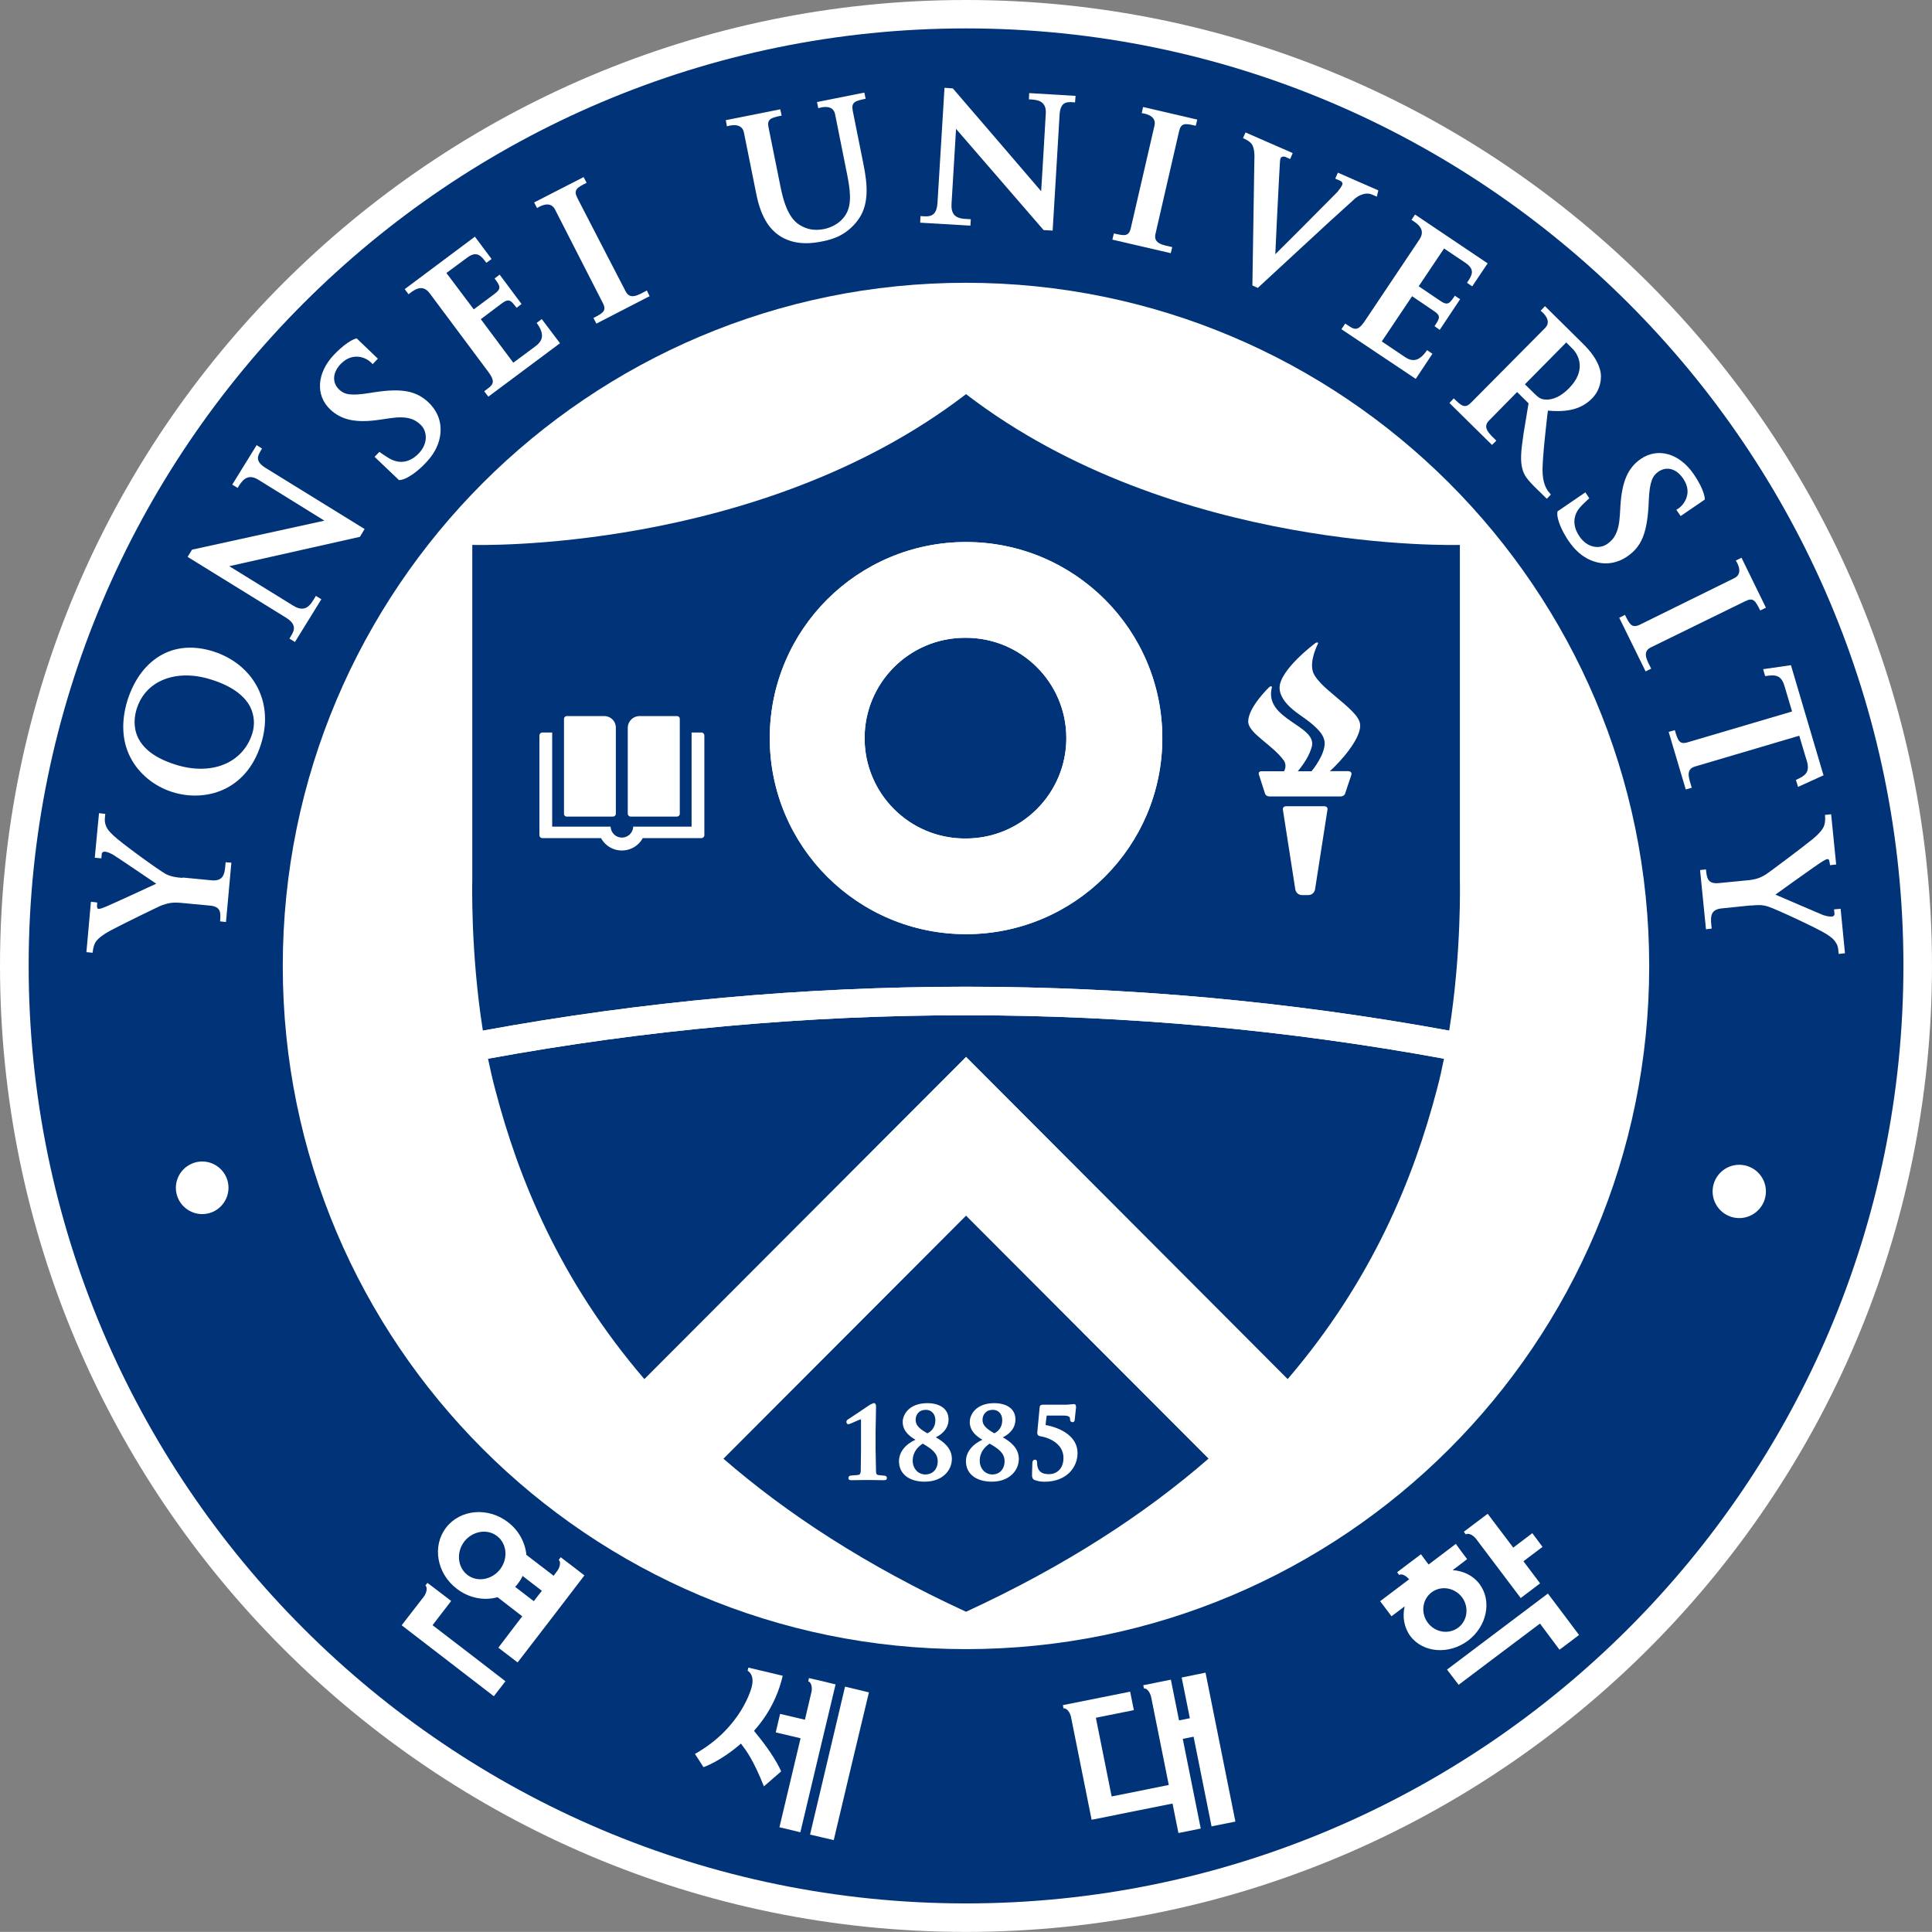
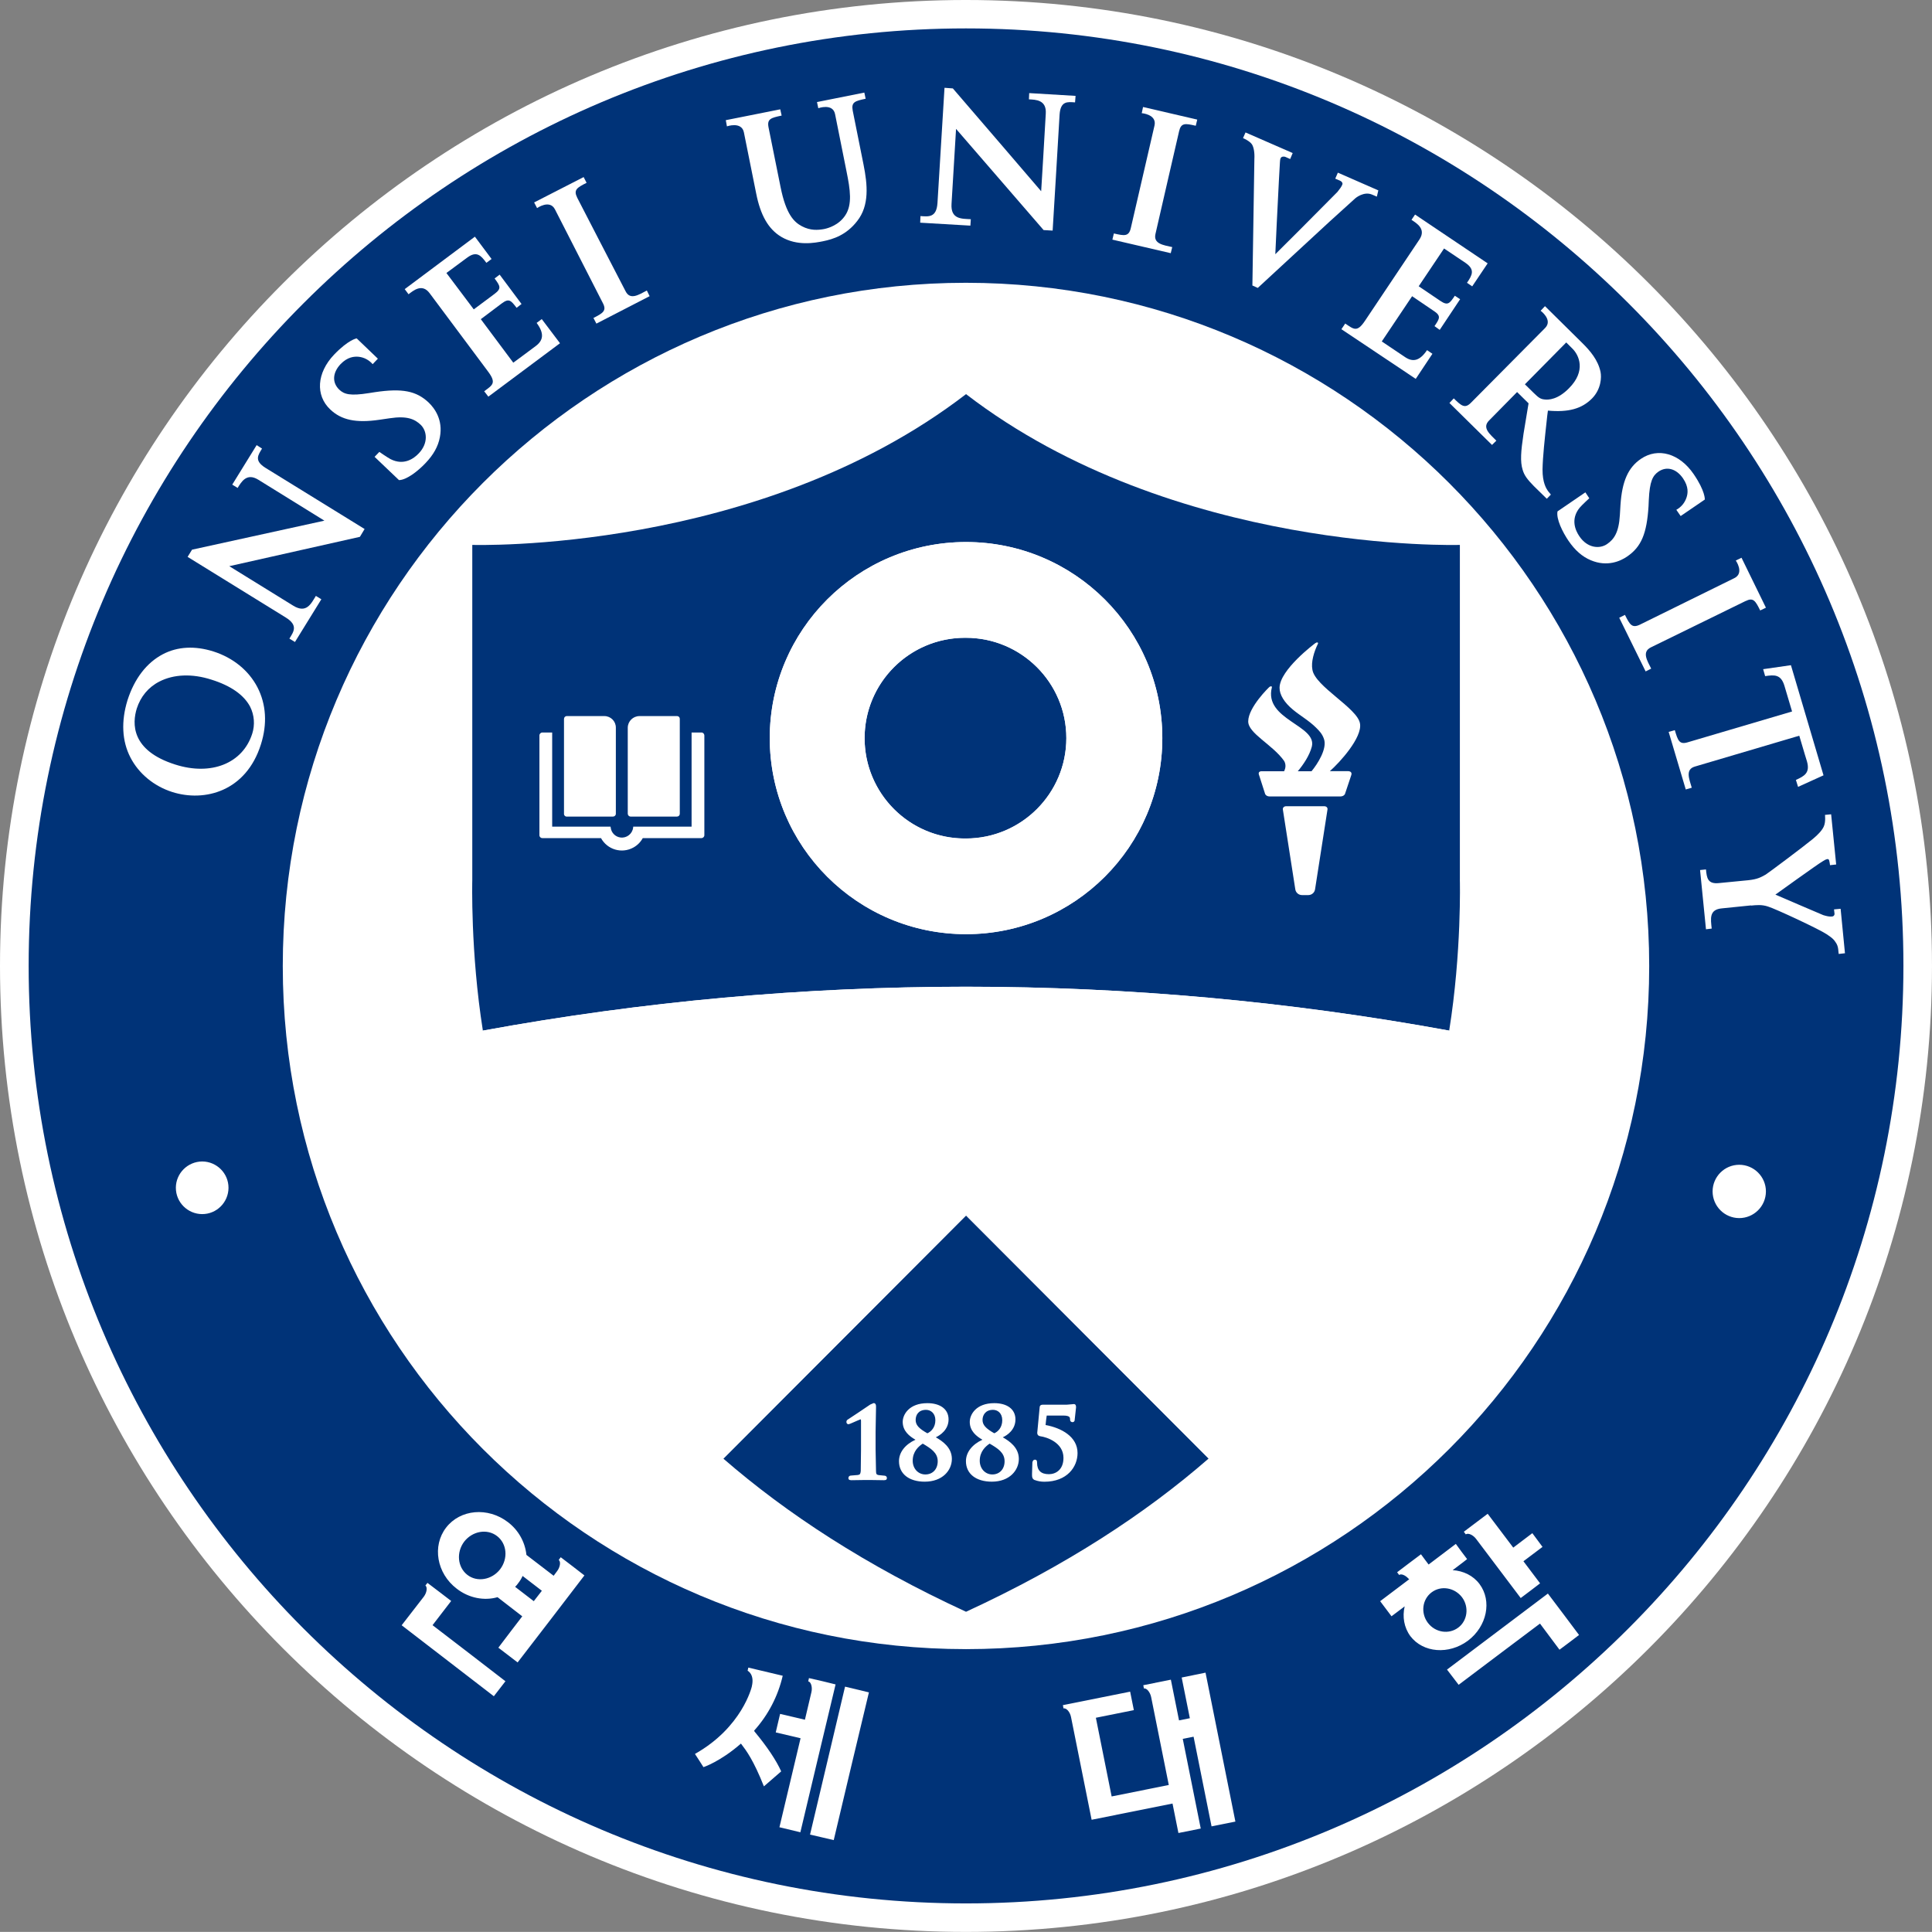
<svg xmlns="http://www.w3.org/2000/svg" id="_레이어_2" data-name="레이어 2" viewBox="0 0 1668.38 1668.3">
  <rect x="0" y="0" width="1668.38" height="1668.3" fill="#808080" stroke="none" />
  <defs>
    <style>
      .cls-1 {
        fill: #fff;
      }

      .cls-2 {
        fill: #003378;
      }
    </style>
  </defs>
  <g id="_레이어_1-2" data-name="레이어 1">
    <g>
      <path class="cls-1" d="m0,834.07c0,459.98,374.17,834.23,834.07,834.23s834.3-374.17,834.3-834.22c0-460.05-374.18-834.08-834.3-834.08S0,374.1,0,834.07" />
      <path class="cls-2" d="m24.75,834C24.75,387.67,387.9,24.53,834.15,24.53s809.55,363.15,809.55,809.4-363.15,809.77-809.55,809.77S24.75,1280.48,24.75,834" />
      <path class="cls-1" d="m834.07,1424.1c-325.65,0-589.88-264.07-589.88-589.87S508.35,244.2,834.07,244.2s590.1,264.08,590.1,590.03-264.22,589.88-590.1,589.88m-682.2-398.47c-.07,12.52,10.13,22.73,22.65,22.8,12.53.07,22.73-10.13,22.8-22.65.07-12.53-10.13-22.73-22.65-22.8h-.08c-12.53.08-22.65,10.2-22.73,22.65m1373.1,3.3c-.07,12.75-10.42,22.95-23.1,22.95-12.75-.07-22.95-10.43-22.95-23.1.07-12.68,10.35-22.95,23.03-22.95s23.02,10.35,23.02,23.02v.08M217.8,633.6c-8.18,25.65-35.48,36.52-66.45,26.63-38.4-12.15-37.2-35.63-33.22-48.45,3.3-10.2,9.98-18.38,19.57-23.25,12.3-6.3,28.2-6.98,44.78-1.65,17.1,5.33,28.2,13.35,33.53,23.4,3.62,7.24,4.26,15.61,1.8,23.33m-33.45-71.02c-15.9-5.03-30.98-4.35-43.8,2.4-13.95,7.35-24.45,21-30.45,39.67-5.63,18.23-4.8,35.33,2.55,49.5,7.2,13.95,20.32,24.75,36.07,29.78,27.82,8.85,63.75-.38,76.58-41.1,5.62-17.7,4.58-34.65-3-49.35-7.57-14.55-21.07-25.5-37.95-30.9" />
      <path class="cls-1" d="m344.55,414.6l-21.08-20.1,4.12-4.27s7.13,4.95,9.6,6.22c11.55,5.92,20.25-.52,24.38-4.88,8.55-8.93,7.2-19.43,1.72-24.75-5.32-5.03-11.93-7.87-26.77-5.63l-8.78,1.28c-20.25,3-33,.3-42.68-9-12.75-12.15-11.55-31.42,3.37-47.17,12.6-13.12,19.58-14.1,19.58-14.1l18.3,17.55-4.5,4.73c-3.08-3.53-7.28-5.85-12-6.38-3.82-.37-9.6,0-15.75,6.38-6.9,7.35-7.43,15.9-1.13,21.97,4.27,4.05,9.38,5.62,25.72,3l5.25-.82c23.4-3.45,35.62-1.13,46.35,9.07,4.8,4.65,12.53,14.63,9.6,29.85-1.5,8.02-5.62,15.3-12.45,22.42-6.3,6.68-16.27,14.55-22.88,14.63" />
      <path class="cls-1" d="m1344.9,441.67l24.15-16.5,3.38,5.1s-6.45,5.92-8.25,8.1c-8.18,9.98-3.68,19.8-.3,24.75,6.9,10.28,17.48,11.1,23.85,6.75,6-4.12,10.2-9.9,11.1-24.97l.53-8.78c1.35-20.47,6.6-32.4,17.7-39.9,14.7-9.98,33.22-4.73,45.45,13.12,10.28,15,9.68,22.05,9.68,22.05l-20.85,14.25-3.75-5.4c4.15-2.27,7.28-6.02,8.78-10.5,1.2-3.6,2.1-9.15-3-16.65-5.78-8.4-14.1-10.65-21.15-5.85-4.95,3.45-7.65,8.18-8.4,24.6l-.23,5.33c-1.5,23.7-6.22,35.1-18.6,43.5-5.48,3.75-16.95,9.15-31.2,3.15-7.43-3.08-13.73-8.63-19.35-16.87-5.1-7.5-10.73-18.9-9.45-25.35" />
      <path class="cls-1" d="m433.35,261.98c6.15-4.58,7.87-2.62,12.75,3.83l4.27-3.3-18.9-25.35-4.35,3.3c4.73,6.45,6.22,8.63,0,13.28l-18,13.42-23.62-31.42s14.1-10.5,17.85-13.2c8.25-6.15,12-1.95,16.65,4.42l4.5-3.3-14.4-19.28-60.6,45.3,3.3,4.43c4.05-3.08,11.62-9.67,18.15-.98,6.53,8.7,50.47,67.65,50.47,67.65,7.58,10.13,3.83,11.78-3.3,17.1l3.6,4.65,61.87-46.13-15.75-20.85-4.42,3.3c6.9,9.3,5.62,15.15-.75,19.95-4.12,3.15-19.42,14.4-19.42,14.4l-27.98-37.5-.07-.07,18.15-13.65Z" />
      <path class="cls-1" d="m1238.17,268.5c6.45,4.28,5.1,6.53.6,13.13l4.5,3.23,17.62-26.48-4.57-3c-4.5,6.75-6.08,8.77-12.45,4.5l-18.75-12.67,21.9-32.63s14.55,9.75,18.45,12.38c8.55,5.85,5.85,10.65,1.35,17.25l4.5,3.08,13.35-19.87-62.7-42.15-3.07,4.58c4.27,2.85,12.9,7.8,6.9,16.87-6,9.08-46.95,70.13-46.95,70.13-6.97,10.5-9.75,7.5-17.18,2.55l-3.3,4.88,64.2,42.9,14.4-21.67-4.65-3.15c-6.45,9.6-12.45,10.42-18.98,6-4.27-2.93-20.1-13.5-20.1-13.5l26.1-38.93s0-.15.07-.15l18.75,12.75Z" />
      <path class="cls-1" d="m498.45,170.7c-3.37-6.75-.23-8.63,8.1-12.83l-2.55-4.95-42.75,21.9,2.55,4.88s10.8-7.65,15.37.98c2.18,4.27,41.4,81,41.4,81,3.53,6.68.15,8.7-8.1,12.9l2.55,4.88,45.97-23.7-2.4-4.88c-6.9,3.6-14.4,8.63-18.38.6-4.2-7.87-41.77-80.85-41.77-80.78" />
      <path class="cls-1" d="m745.72,142.2l-9.37-46.73c-1.35-7.42,2.1-8.25,11.17-10.2l-1.13-5.32-40.88,8.18,1.13,5.32s12.53-4.58,14.48,5.1c.37,1.95,9.9,49.5,9.9,49.5,3.23,15.82,5.1,28.57-1.05,37.87-5.55,8.48-14.63,11.1-18.23,11.85-5.4.98-11.85,1.5-19.28-2.4-6.67-3.53-13.65-10.13-18.37-33.68l-10.42-51.68c-1.43-7.35,2.1-8.25,11.32-10.2l-1.2-5.4-47.03,9.37.98,5.33s12.6-4.42,14.63,5.1c.37,2.1,10.57,52.57,10.57,52.57,3.75,19.2,10.65,31.12,21.68,37.73,13.87,8.25,29.4,5.17,36.07,3.83,8.85-1.8,20.17-5.33,29.55-17.48,10.65-13.5,8.92-31.35,5.47-48.67" />
      <path class="cls-1" d="m1018.2,113.33c1.73-7.43,5.33-6.83,14.4-4.73l1.28-5.33-46.8-10.87-1.13,5.32s13.2,1.05,11.03,10.65c-1.05,4.73-20.48,88.65-20.48,88.65-1.72,7.35-5.55,6.68-14.62,4.58l-1.28,5.33,50.4,11.7,1.28-5.25c-7.65-1.73-16.5-2.78-14.47-11.4,2.02-8.62,20.32-88.65,20.4-88.65" />
      <path class="cls-1" d="m1507.35,519.07c6.75-3.37,8.55-.23,12.67,8.1l4.95-2.4-21.08-43.13-4.95,2.4s7.65,10.88-1.28,15.22c-4.27,2.1-81.6,40.2-81.6,40.2-6.83,3.22-8.7-.15-12.83-8.48l-4.95,2.47,22.8,46.35,4.8-2.4c-3.45-6.9-8.25-14.48-.23-18.38,8.02-3.9,81.68-39.97,81.68-39.97" />
      <path class="cls-1" d="m1546.57,574.42l-24,3.45,1.72,6c7.95-1.2,13.65-1.65,16.65,8.33.6,1.87,1.65,5.47,6.6,22.2-13.42,3.9-90.15,26.62-90.15,26.62-7.2,2.18-8.48-1.57-11.1-10.5l-5.32,1.5,14.77,49.72,5.18-1.5c-2.17-7.5-5.85-15.83,2.78-18.3,30.01-8.93,60.03-17.8,90.07-26.62,4.95,16.65,6,20.32,6.6,22.05,2.92,10.05-2.18,12.83-9.52,16.13l1.87,6,21.98-9.97-28.13-95.1Z" />
      <path class="cls-1" d="m1382.17,321.3c-2.1-10.35-9.07-18.45-15.75-25.05l-32.25-31.87-3.75,3.97s10.73,7.87,3.9,14.85c-3.45,3.45-64.05,64.57-64.05,64.57-5.25,5.33-8.25,2.78-14.85-3.75l-3.75,3.98,36.75,36.22,3.75-3.67c-5.48-5.55-12.6-11.1-6.3-17.4l24.22-24.6,9.9,9.75-4.35,26.32c-2.25,15-3,24-.75,31.12,1.35,4.58,3.75,8.03,9.75,14.1l11.1,10.87,3.52-3.6-2.55-3.15c-1.35-2.02-4.72-6.97-4.65-18.67.23-11.25,1.8-25.43,3.75-43.35,0,0,.6-5.7.9-7.35,17.63,1.58,29.17-1.5,38.1-10.5,7.95-8.1,8.25-18.45,7.35-22.8m-27.3,14.03c-9.52,9.67-17.55,10.2-21.45,9.6-3-.37-4.65-1.35-8.85-5.48l-7.73-7.57,35.7-36.15,5.25,5.25c5.85,5.7,12.08,19.35-2.93,34.35" />
-       <path class="cls-1" d="m157.5,758.1c-4.95-.37-9.45-.9-14.4-3.37-6-3.23-39.45-27.52-45.07-33.15-3.75-3.6-5.25-5.25-6.45-8.25-.83-1.97-1.19-4.1-1.05-6.23.15-1.5.37-4.27.37-4.27l-5.4-.6-3.67,38.47,5.7.53s.3-2.85.38-3.98c.08-1.12,1.28-1.95,2.7-1.8,1.95.15,4.27,1.13,7.12,2.7,2.17,1.2,37.2,24.97,37.2,24.97,0,0-41.25,19.13-45.08,20.48-.9.37-3.52,1.35-4.65,1.28-.6-.08-1.28-.45-1.28-1.2,0-.07-.15-.9-.15-.9,0-1.13.07-2.25.15-3.45l-5.4-.6-3.9,43.5,5.4.52s.3-6,2.78-9.6c1.95-2.78,6.15-6,11.47-9,8.55-4.65,43.43-21.75,45.75-22.5,4.65-1.5,7.8-2.62,15.68-2.03,0,0,15.68,1.5,25.5,2.4,9.75.82,9.45,6.22,8.85,13.65l5.1.53,4.65-51.22-4.95-.38c-.75,8.48-.75,16.65-12.08,15.6-11.32-1.05-24.97-2.4-24.97-2.4" />
      <path class="cls-1" d="m1512.07,782.02c4.73-.45,9.3-.98,14.7.82,6.45,1.95,43.95,19.43,50.55,23.85,4.35,2.93,6.15,4.27,7.8,6.97,1.28,1.73,2.02,3.83,2.25,5.92.07,1.35.45,4.2.45,4.2l5.4-.6-3.75-38.4-5.7.52s.3,2.85.45,3.9c.02,1.22-.95,2.23-2.17,2.25-.03,0-.05,0-.08,0-1.95.23-4.42-.23-7.5-1.2-2.32-.9-41.33-17.7-41.33-17.7,0,0,36.98-26.62,40.5-28.57.82-.53,3.15-2.03,4.35-2.1.67-.15,1.28.3,1.5.9l.22.75c.3,1.2.45,2.4.6,3.6l5.32-.6-4.35-43.35-5.32.53s.75,6-.98,9.9c-1.28,3.08-4.8,7.05-9.6,10.95-7.42,6.15-38.55,29.47-40.58,30.67-4.27,2.4-7.2,4.05-15,4.88,0,0-15.6,1.5-25.35,2.47-9.75,1.05-10.57-4.35-11.25-11.78l-5.1.53,5.1,51.15,4.95-.6c-.9-8.55-2.4-16.5,8.93-17.47,11.17-1.13,25.05-2.55,25.05-2.55" />
      <path class="cls-1" d="m314.85,456.83l-4.05,6.75-112.8,25.35,55.13,34.05c11.62,7.2,15.6-1.88,19.65-8.4l4.73,2.92-22.8,36.9-4.8-2.93c3.6-5.85,7.87-11.4-3.15-18.23-11.03-6.82-84.75-52.35-84.75-52.35l3.83-6.22c19.28-4.2,111.37-24.38,114.3-25.05,0,0-46.95-29.1-57.15-35.4-10.13-6.22-14.63,2.1-17.78,7.13l-4.65-2.85,21.07-34.12,4.65,3c-3.3,5.48-7.12,10.35,3,16.65,10.12,6.3,85.57,52.8,85.57,52.8" />
      <path class="cls-1" d="m909,199.13l-7.8-.45-75.6-87.38-3.9,64.65c-.9,13.65,8.93,12.9,16.65,13.35l-.37,5.55-43.35-2.55.23-5.7c6.9.45,13.87,1.57,14.7-11.33.82-13.12,6.07-99.45,6.07-99.45l7.2.53c12.9,14.85,74.25,86.47,76.27,88.8,0,0,3.38-55.05,3.98-67.05.75-11.92-8.7-12-14.55-12.3l.23-5.4,40.05,2.4-.45,5.62c-6.38-.45-12.52-1.42-13.35,10.5-.6,11.7-6,100.2-6,100.2" />
      <path class="cls-1" d="m1188.98,169.8l1.28-5.4-34.95-15.3-2.25,5.18,4.05,1.72c1.42.6,2.4,1.8,2.17,3-.52,1.95-2.47,4.35-4.35,6.75l-32.63,32.85s-18.52,18.37-21,20.93c.08-3,2.1-45,3.08-63.3l.9-16.05c.15-.9,0-3.15,1.05-4.2.3-.45,1.73-1.2,3.75-.45l4.05,1.8,2.17-5.17-40.73-17.78-2.17,4.88s5.62,2.32,7.72,5.4c1.57,2.47,2.4,7.2,2.1,12.6l-1.72,109.28,4.65,2.1,61.95-57.22,22.27-20.18s7.43-6.45,14.78-3.07l3.82,1.65Z" />
      <g>
        <path class="cls-1" d="m1020.44,1448.62l7.05,35.15-9.34,1.87-7.05-35.15-23.82,4.78.56,2.8c2.35-.47,5.38,3.2,6.24,7.47l15.22,75.89-49.34,9.89-13.62-67.95,32.8-6.58-3.2-15.96-58.09,11.65.56,2.79c2.43-.49,5.58,3.02,6.46,7.43l17.8,88.76,69.86-14.01,5.1,25.44,19.27-3.86-15.52-77.43,9.34-1.87,15.52,77.43,20.59-4.13-25.79-128.61-20.58,4.2Z" />
        <path class="cls-1" d="m729.74,1456.5c-.25,1.43-29.92,126.25-30.23,127.76,1.27.21,19.11,4.51,20.46,4.77.25-1.43,29.99-126.26,30.4-127.64l-.15.03c-.09-.06-19.14-4.65-20.49-4.92" />
        <path class="cls-1" d="m698.58,1449.12c-.15.8-.5,2.09-.64,2.88l.15-.03c2.32.53,3.64,5.16,2.58,9.43l-5.58,23.68s-20.07-4.7-21.43-5.04c-.37,1.22-3.41,14.68-3.76,15.98,1.28.28,21.43,5.04,21.43,5.04,0,0-17.91,75.49-18.25,76.86,1.28.28,16.87,4.04,18.08,4.33.34-1.37,29.98-126.33,30.4-127.64l-.09-.06c-.1-.13-21.55-5.24-22.89-5.43" />
        <path class="cls-1" d="m652.04,1495.86l-.84-1.13.28-.52c11.99-13.39,20.4-29.6,24.44-47.12-1.29-.35-28.27-6.72-29.71-7.05-.09.71-.5,2.09-.6,2.72.27.18,6.13,3.13,3.63,13.5l.02.08c-.18.65-8.38,35.26-49.13,58.27.77,1.15,6.84,10.48,7.33,11.38h.07c.15-.04,14.28-4.71,31.75-19.84l.52-.48.5.59c4.15,5.44,10.41,13.75,19.37,36.35,1.5-1.3,14.21-12.33,14.93-12.94-4.18-9.41-12.25-21.41-22.53-33.8m607.55-40.96c1.04-.9,70.25-52.87,70.25-52.87,0,0,16.09,21.48,16.84,22.56,1.22-.78,15.82-11.89,16.88-12.72-.82-1.06-25.92-34.66-26.9-35.76-1.19.93-85.91,64.8-87.12,65.65.91,1.12,9.24,12.15,10.05,13.13m25.08-147.69c-1.06.82-19.61,14.72-20.6,15.53.43.6,1.25,1.66,1.68,2.27,2.07-1.49,6.37.48,8.99,4.01,0,0,37.53,49.85,38.45,50.96,1.06-.82,15.76-11.8,16.73-12.69-.84-1.13-14.38-19.07-14.38-19.07,0,0,15.5-11.6,16.48-12.4-.75-1.08-8.06-10.85-8.8-11.85-1.06.82-16.47,12.48-16.47,12.48,0,0-21.25-28.17-22.08-29.23m-25.49,98.35c-8.12,6.06-19.81,4.2-26.15-4.16-6.34-8.37-4.97-20.2,3.21-26.34,8.17-6.15,19.82-4.13,26.24,4.22,6.27,8.38,4.82,20.23-3.3,26.29m-41.3,7.29c11.01,14.47,33.23,16.21,49.75,3.95,16.47-12.48,20.88-34.33,10.01-48.9-5.44-7.32-13.99-11.42-23.21-12.02,7.17-5.42,12.16-9.17,12.47-9.54-.8-.91-8.98-11.97-9.74-13.12-1.12.91-23.51,17.8-23.51,17.8,0,0-5.93-7.84-6.59-8.85,0,0-19.56,14.63-20.6,15.53.44.68,1.25,1.66,1.78,2.4v-.07c1.72-1.27,5.29.16,8.05,3.2l.64.49s-24,18.04-25.12,18.96c.72.93,9.05,11.95,9.8,13.03.42-.24,4.87-3.58,11.37-8.55-2.12,8.92-.54,18.31,4.92,25.71m-828.3-30.37s-19.44-14.92-20.5-15.63c-.49.63-1.28,1.63-1.77,2.27,1.91,1.53,1.24,6.18-1.42,9.7,0,0-18.21,23.61-19.08,24.63,1.08.78,78.51,60.45,79.6,61.3.85-1.09,9.23-11.95,10.02-12.95-1.12-1-62.95-48.42-62.95-48.42,0,0,15.23-19.8,16.08-20.89m11.29-51.3c7.13-9.08,19.75-11.38,28.34-4.76,8.59,6.62,9.7,19.4,2.62,28.7-7.12,9.15-19.9,11.41-28.34,4.76-8.44-6.64-9.63-19.41-2.62-28.7m67.03,42.48l-6.99,8.98s-8.86-6.79-16.1-12.38c.99-.96,1.88-2.01,2.66-3.14,1.53-1.91,2.8-4.02,3.79-6.26,5.53,4.29,11.07,8.56,16.64,12.8m-38.28,5.54c7.24,5.59,21.36,16.52,21.36,16.52,0,0-19.89,25.94-20.65,27.09,1,.79,15.64,12.01,16.63,12.73.93-1.11,56.92-73.98,57.68-75.13-1.01-.87-19.36-14.94-20.44-15.71-.41.62-1.21,1.62-1.75,2.34,1.97,1.44,1.25,6.25-1.42,9.7l-2.96,3.96s-19.23-14.66-23.5-18.01c-1.19-11.24-6.98-21.49-16-28.31-17.26-13.22-41.16-11.1-53.36,4.73-12.2,15.83-8.15,39.5,9.11,52.71,10.61,8.27,23.93,10.65,35.29,7.38" />
      </g>
      <path class="cls-2" d="m834.07,550.73c-47.85-.45-87.07,38.02-87.45,85.87-.38,47.85,38.02,87.07,85.87,87.45h1.58c47.85,0,86.77-38.85,86.77-86.7s-38.85-86.63-86.77-86.63m-209.4,708.9c54.45,47.25,122.85,92.25,209.55,132.22,86.7-39.98,155.17-84.98,209.47-132.3l-209.47-209.85-209.55,209.93Z" />
      <path class="cls-2" d="m834.22,806.7c-93.67,0-169.5-75.75-169.5-169.35s75.9-169.28,169.5-169.28,169.5,75.9,169.5,169.28-75.83,169.35-169.5,169.35m426.45-46.73v-289.42s-246.75,7.87-426.45-130.2c-179.63,138.08-426.38,130.2-426.38,130.2v289.42s-1.65,62.1,9.15,130.05c275.85-50.55,558.6-50.55,834.45,0,10.87-67.95,9.22-130.05,9.22-130.05" />
-       <path class="cls-2" d="m421.43,914.25c1.87,8.93,3.9,18,6.3,26.93,19.95,76.42,55.65,164.62,128.78,249.82l277.72-278.25,277.65,278.25c73.05-85.27,108.82-173.4,128.85-249.82,2.4-8.85,4.42-18,6.22-26.93-272.9-50.03-552.62-50.03-825.53,0" />
      <path class="cls-1" d="m544.73,705.15h39.9c1.35,0,2.4-1.05,2.4-2.4v-81.9c.08-1.28-.89-2.39-2.17-2.47-.05,0-.1,0-.16,0h-32.47c-5.54-.01-10.06,4.44-10.13,9.98v74.32c.01,1.36,1.11,2.46,2.47,2.47h.15m-55.28,0h39.9c1.35,0,2.47-1.05,2.47-2.4v-74.4c.03-5.48-4.39-9.95-9.87-9.98-.04,0-.07,0-.11,0h-32.4c-1.35,0-2.4,1.13-2.4,2.47v81.9c-.07,1.35.98,2.4,2.32,2.47q0-.08.08-.08" />
      <path class="cls-1" d="m605.62,632.55h-8.4v81.3h-50.4l-.08.9c-.67,5.32-5.55,9.15-10.87,8.48-4.44-.54-7.94-4.04-8.48-8.48l-.15-.9h-50.4v-81.3h-8.4c-1.4-.03-2.57,1.07-2.62,2.47v86.25c0,1.42,1.2,2.55,2.62,2.47h50.55c5.47,9.98,17.92,13.65,27.9,8.18,3.46-1.88,6.29-4.72,8.18-8.18h50.63c1.42,0,2.55-1.13,2.55-2.47v-86.25c-.08-1.43-1.2-2.55-2.63-2.47q.07,0,0,0m537.98,63.67h-32.93c-1.8,0-3.07,1.2-2.85,2.85l10.73,68.85c.4,2.88,2.86,5.03,5.77,5.03h5.62c2.9-.06,5.32-2.23,5.7-5.1l10.73-68.85c.22-1.58-.98-2.78-2.78-2.78m4.73-30.22c8.48-7.43,28.27-29.1,26.1-41.25-2.17-13.27-39-32.1-41.1-46.5-1.27-6.45,1.35-15.38,4.8-22.35.45-1.28-.9-1.5-2.25-.52-.75.52-30.67,22.95-30.9,38.47-.08,6.15,4.2,12.9,11.55,18.98,6,5.03,13.95,9.52,19.95,15.53,2.85,2.85,5.33,5.32,6.83,9.75,3,8.25-5.48,21.6-10.73,27.9h-11.85c4.88-5.85,10.05-13.5,12.08-21.15,4.88-18.6-41.48-23.25-34.5-51.15.3-1.13-.82-1.43-1.95-.6-.52.3-18.37,17.7-18.45,29.78-.15,10.43,21.08,20.1,31.05,34.28,1.65,3,1.35,6-.08,8.85h-18.82s-4.5-.6-2.63,3.75l5.1,15.9s.82,2.1,3.97,2.1h60.9c3.15,0,4.05-2.1,4.05-2.1l5.4-16.13c1.35-3.9-3-3.6-3-3.6h-15.52v.08Zm-396.83,546.9c-3.07,2.17-18.67,12.53-19.2,12.83-.82.37-1.43,1.28-1.35,2.17-.08,1.01.65,1.9,1.65,2.02h.07l1.5-.45,2.62-1.12c1.8-.75,5.85-2.62,6.53-2.7.22.23.22,1.73.22,1.73v24.3l-.23,18.67c-.3,2.55-.6,3-2.4,3.37l-6.38.53c-1.08.1-1.9,1.02-1.87,2.1v.08c0,.9.37,1.8,2.55,1.8l10.13-.15h7.72l10.35.15c2.1,0,2.47-.9,2.47-1.8.08-1.08-.73-2.01-1.81-2.09-.02,0-.04,0-.07,0l-5.25-.53c-1.65-.3-2.25-.82-2.25-3.37l-.37-18.67v-15.45l.37-20.63v-1.2c0-2.7-1.5-2.85-2.1-2.85l-2.93,1.28Zm39.23,13.27c0-4.05,2.25-8.7,9-8.7,3.9,0,8.02,2.85,8.02,9s-3.67,9.82-6.9,11.25c-7.5-4.2-10.13-7.2-10.13-11.55m-11.17,1.73c0,7.87,5.85,12.45,11.03,15.38-8.93,4.05-14.25,10.87-14.25,18.52,0,11.03,8.78,17.7,22.2,17.7,15.45,0,23.47-9.82,23.47-19.65s-8.1-15.38-13.87-18.67c3.75-1.73,11.02-6.53,11.02-15.45s-7.35-14.03-18.3-14.03c-15.68,0-21.3,9.75-21.3,16.2m8.63,33.53c0-8.1,5.25-12.6,8.7-14.78,6.9,4.13,12.9,7.8,12.9,15.22,0,6.83-4.35,11.4-10.65,11.4s-10.95-5.1-10.95-11.85m60.3-35.25c0-4.05,2.47-8.7,9.08-8.7,3.97,0,7.95,2.85,7.95,9s-3.6,9.82-6.9,11.25c-7.35-4.2-10.13-7.2-10.13-11.55m-11.03,1.73c0,7.87,5.78,12.45,10.95,15.38-8.85,4.05-14.25,10.87-14.25,18.52,0,11.03,8.85,17.7,22.35,17.7,15.3,0,23.33-9.82,23.33-19.65s-8.1-15.38-13.88-18.67c3.9-1.73,10.95-6.53,10.95-15.45s-7.28-14.03-18.3-14.03c-15.6,0-21.15,9.75-21.15,16.2m8.62,33.53c0-8.1,5.25-12.6,8.55-14.78,7.05,4.13,12.9,7.8,12.9,15.22,0,6.83-4.35,11.4-10.57,11.4s-10.88-5.1-10.88-11.85m80.4-48.83l-5.4.45h-20.55c-2.25,0-2.7,1.35-2.7,2.1l-2.1,22.12c0,.9.15,2.55,2.55,3,5.7.75,20.1,5.48,20.1,18.68,0,10.35-6.75,14.1-12.6,14.1-6.9,0-10.2-3.3-10.2-9.98,0-2.4-1.13-2.55-1.88-2.55-1.57,0-2.1,1.8-2.17,2.4,0,.15-.3,9.6-.3,9.6v1.12c0,1.8.08,3.3,2.1,4.42h.15c2.7,1.05,5.55,1.5,8.4,1.5,19.65,0,28.65-12.83,28.65-24.75,0-14.25-14.1-21.75-27.6-24.22.15-1.65.67-6.6.98-8.18h14.17c6,0,6,1.8,6,3.45,0,2.1,1.73,2.25,2.02,2.25.99.09,1.86-.65,1.94-1.64,0-.03,0-.06,0-.09v-.08l1.2-10.95c0-.9,0-2.85-1.95-2.85l-.83.07Z" />
      <path class="cls-1" d="m556.5,1191c21,24.5,43.79,47.41,68.18,68.55l209.55-210,209.47,209.93c24.38-21.15,47.25-44.02,68.25-68.48l-277.65-278.25-277.8,278.25Z" />
      <path class="cls-1" d="m834.22,852.07c-139.95,0-279.52,12.68-417.15,37.88,1.28,8.02,2.7,16.12,4.35,24.3,272.95-50.03,552.72-50.03,825.68,0,1.61-8.07,3.06-16.17,4.35-24.3-137.65-25.2-277.29-37.88-417.23-37.88m-.15-127.95c-47.85.45-87.07-38.02-87.45-85.88-.38-47.85,38.02-87,85.87-87.45h1.58c47.85,0,86.77,38.78,86.77,86.63s-38.85,86.7-86.77,86.7m169.65-86.77c0-93.37-75.83-169.28-169.5-169.28s-169.5,75.83-169.5,169.28,75.9,169.35,169.5,169.35,169.5-75.75,169.5-169.35" />
    </g>
  </g>
</svg>